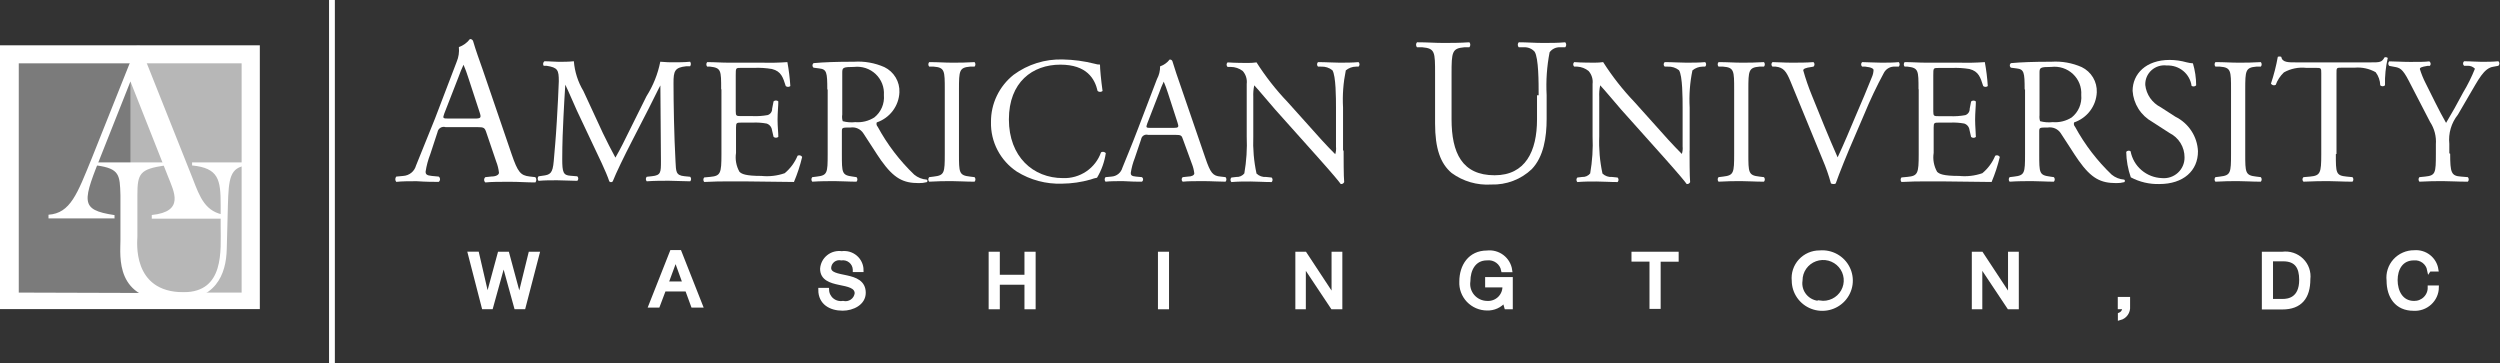
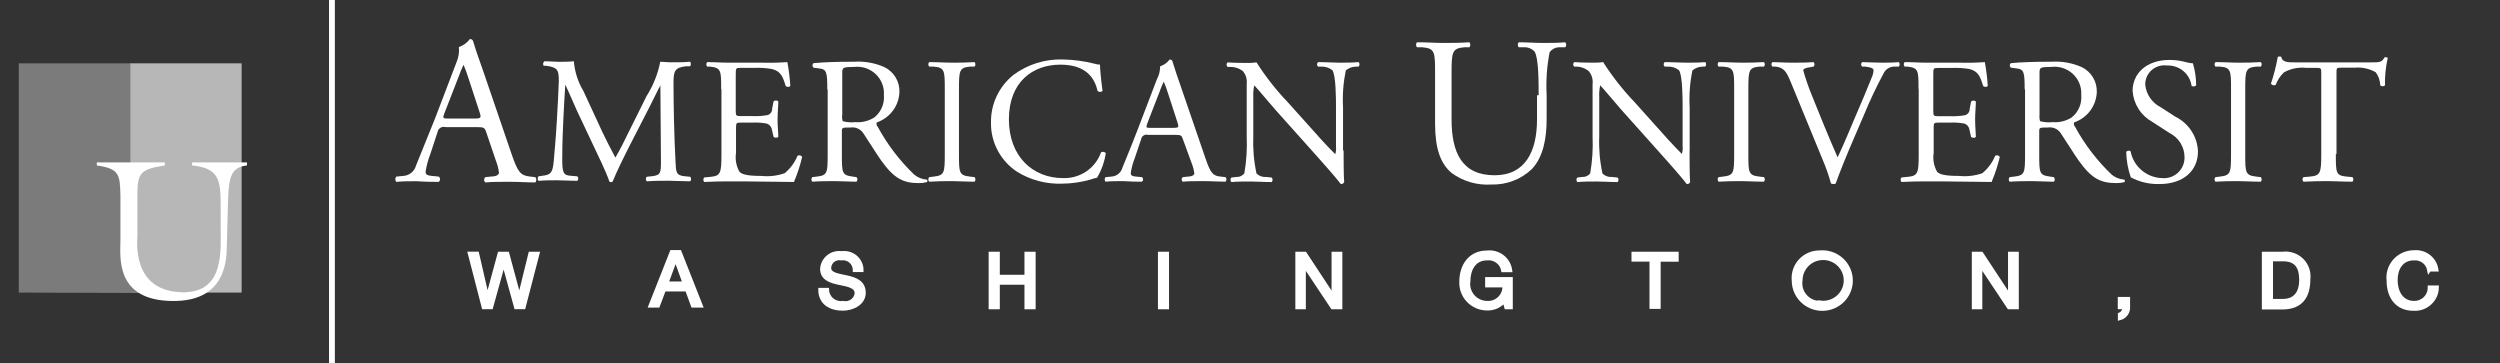
<svg xmlns="http://www.w3.org/2000/svg" width="172" height="25" viewBox="0 0 172 25" fill="none">
  <rect x="0" y="0" width="172" height="25" fill="#333333" stroke="none" />
  <g clip-path="url(#clip0_1_2)">
-     <path d="M17.876 3.117H0V21.266H17.876V3.117Z" fill="white" />
+     <path d="M17.876 3.117V21.266H17.876V3.117Z" fill="white" />
    <path d="M16.624 4.357H8.928V20.13H16.624V4.357Z" fill="#B7B7B7" />
    <path d="M9.715 20.156L1.291 20.13V4.357H8.974V19.156L9.715 20.156Z" fill="#7B7B7B" />
    <path d="M13.215 11.175V11.383C15.051 11.565 15.182 12.364 15.182 14.11V15.558C15.182 17.24 15.457 20.104 12.625 20.104C9.033 20.104 9.452 16.552 9.452 16.292V13.435C9.452 11.922 9.623 11.643 11.34 11.383V11.175H6.66V11.383C8.233 11.604 8.246 12.033 8.286 13.435V16.52C8.286 17.623 7.866 20.708 11.93 20.708C14.841 20.708 15.562 18.903 15.601 17.123L15.68 14.11C15.732 12.292 15.811 11.513 16.991 11.383V11.175H13.215Z" fill="white" />
-     <path d="M7.879 15.052V14.799C5.428 14.429 5.683 13.87 7.073 10.396L8.974 5.604L11.557 12.136C11.976 13.201 12.717 14.558 10.442 14.792V15.046H15.555V14.799C14.12 14.63 13.746 13.546 13.268 12.312L9.623 3.156H9.4L6.319 10.877C5.316 13.331 4.851 14.669 3.337 14.773V15.026H7.886L7.879 15.052Z" fill="white" />
    <path d="M22.838 0V25" stroke="white" stroke-width="0.4" />
    <path d="M33.457 9.11C33.352 8.792 33.294 8.747 32.861 8.747H30.658C30.599 8.728 30.536 8.723 30.474 8.731C30.412 8.738 30.353 8.759 30.3 8.792C30.247 8.825 30.202 8.868 30.168 8.92C30.133 8.972 30.111 9.03 30.101 9.091L29.603 10.61C29.451 10.998 29.343 11.401 29.282 11.812C29.282 11.987 29.354 12.071 29.708 12.104L30.186 12.149C30.214 12.171 30.236 12.199 30.251 12.23C30.266 12.262 30.274 12.296 30.274 12.331C30.274 12.366 30.266 12.4 30.251 12.432C30.236 12.463 30.214 12.491 30.186 12.513C29.806 12.513 29.354 12.513 28.666 12.467C28.187 12.467 27.656 12.467 27.263 12.513C27.22 12.462 27.197 12.398 27.197 12.331C27.197 12.265 27.22 12.2 27.263 12.149L27.741 12.104C27.944 12.092 28.138 12.017 28.296 11.89C28.453 11.763 28.567 11.59 28.62 11.396C28.882 10.747 29.275 9.792 29.931 8.149L31.419 4.253C31.554 3.933 31.606 3.585 31.57 3.24C31.872 3.134 32.136 2.942 32.33 2.688C32.375 2.684 32.421 2.694 32.46 2.717C32.499 2.741 32.529 2.776 32.546 2.818C32.736 3.468 32.972 4.117 33.202 4.766L35.201 10.61C35.627 11.851 35.817 12.071 36.44 12.143L36.833 12.188C36.876 12.239 36.899 12.304 36.899 12.37C36.899 12.437 36.876 12.501 36.833 12.552C36.237 12.552 35.725 12.507 35.07 12.507C34.414 12.507 33.818 12.507 33.392 12.552C33.365 12.529 33.344 12.502 33.33 12.47C33.315 12.439 33.308 12.405 33.308 12.37C33.308 12.336 33.315 12.302 33.33 12.27C33.344 12.239 33.365 12.211 33.392 12.188L33.818 12.143C34.126 12.143 34.329 12.026 34.329 11.883C34.3 11.62 34.237 11.363 34.139 11.117L33.457 9.11ZM30.567 7.812C30.449 8.143 30.462 8.156 30.875 8.156H32.671C33.097 8.156 33.123 8.097 32.992 7.708L32.225 5.364C32.129 5.055 32.018 4.752 31.891 4.455C31.76 4.732 31.644 5.016 31.543 5.305L30.567 7.812Z" fill="white" />
    <path d="M41.474 9.149C41.763 9.734 42.038 10.299 42.34 10.844C42.68 10.26 42.995 9.617 43.303 8.987L44.477 6.623C44.938 5.896 45.261 5.09 45.427 4.247C45.853 4.286 46.083 4.286 46.364 4.286C46.646 4.286 47.092 4.286 47.479 4.247C47.513 4.292 47.531 4.346 47.531 4.403C47.531 4.459 47.513 4.513 47.479 4.558H47.217C46.43 4.643 46.332 4.87 46.338 5.734C46.338 7.032 46.377 9.338 46.476 11.123C46.515 11.773 46.476 12.065 47.086 12.123L47.485 12.162C47.525 12.204 47.548 12.26 47.548 12.318C47.548 12.376 47.525 12.432 47.485 12.474C46.974 12.474 46.463 12.435 46.01 12.435C45.558 12.435 45.008 12.435 44.496 12.474C44.456 12.432 44.434 12.376 44.434 12.318C44.434 12.26 44.456 12.204 44.496 12.162L44.857 12.123C45.473 12.058 45.473 11.864 45.473 11.071L45.434 5.877C45.348 6.013 44.87 7.006 44.621 7.487L43.506 9.656C42.943 10.747 42.379 11.909 42.156 12.48C42.141 12.499 42.122 12.513 42.1 12.522C42.079 12.531 42.055 12.534 42.032 12.533C42.01 12.532 41.989 12.527 41.97 12.518C41.951 12.509 41.934 12.496 41.92 12.48C41.71 11.831 41.107 10.61 40.819 10L39.691 7.61C39.429 7.039 39.167 6.396 38.892 5.825C38.839 6.591 38.806 7.312 38.767 8.032C38.728 8.753 38.682 9.89 38.682 10.942C38.682 11.857 38.754 12.058 39.245 12.091L39.718 12.13C39.739 12.15 39.756 12.174 39.768 12.201C39.779 12.228 39.785 12.257 39.785 12.286C39.785 12.315 39.779 12.344 39.768 12.371C39.756 12.397 39.739 12.421 39.718 12.442C39.291 12.442 38.806 12.403 38.328 12.403C37.849 12.403 37.476 12.403 37.05 12.442C37.013 12.398 36.994 12.342 36.994 12.286C36.994 12.229 37.013 12.174 37.05 12.13L37.325 12.091C37.849 12.026 38.026 11.942 38.098 11.078C38.17 10.214 38.236 9.578 38.308 8.351C38.374 7.325 38.42 6.266 38.446 5.591C38.446 4.812 38.374 4.649 37.607 4.526H37.404C37.371 4.477 37.359 4.418 37.369 4.36C37.378 4.302 37.41 4.25 37.456 4.214C37.83 4.214 38.111 4.253 38.446 4.253C38.78 4.253 39.101 4.253 39.481 4.214C39.539 4.937 39.763 5.637 40.137 6.26L41.474 9.149Z" fill="white" />
    <path d="M49.616 6.143C49.616 4.844 49.616 4.669 48.855 4.584H48.652C48.616 4.54 48.596 4.485 48.596 4.429C48.596 4.372 48.616 4.317 48.652 4.273C49.19 4.273 49.616 4.312 50.127 4.312H52.48C53.044 4.327 53.609 4.314 54.172 4.273C54.272 4.818 54.34 5.369 54.375 5.922C54.33 5.958 54.275 5.978 54.217 5.978C54.16 5.978 54.105 5.958 54.06 5.922C53.87 5.338 53.759 4.909 53.11 4.747C52.707 4.68 52.298 4.653 51.89 4.669H50.992C50.619 4.669 50.619 4.669 50.619 5.162V7.643C50.619 7.987 50.658 7.987 51.032 7.987H51.759C52.115 8.004 52.471 7.98 52.821 7.916C52.912 7.885 52.99 7.826 53.045 7.748C53.099 7.669 53.127 7.576 53.123 7.481L53.221 6.974C53.267 6.935 53.325 6.913 53.385 6.913C53.445 6.913 53.504 6.935 53.549 6.974C53.549 7.273 53.496 7.753 53.496 8.227C53.496 8.701 53.549 9.143 53.549 9.416C53.504 9.455 53.445 9.477 53.385 9.477C53.325 9.477 53.267 9.455 53.221 9.416L53.11 8.935C53.096 8.836 53.054 8.742 52.989 8.665C52.925 8.588 52.839 8.531 52.742 8.5C52.425 8.442 52.102 8.42 51.779 8.435H51.051C50.678 8.435 50.638 8.435 50.638 8.773V10.52C50.569 10.966 50.652 11.424 50.874 11.818C51.025 11.967 51.287 12.104 52.389 12.104C52.929 12.159 53.476 12.095 53.988 11.916C54.377 11.592 54.68 11.18 54.873 10.714C54.899 10.699 54.928 10.69 54.958 10.685C54.988 10.682 55.019 10.684 55.048 10.691C55.077 10.699 55.105 10.713 55.129 10.731C55.153 10.75 55.173 10.773 55.188 10.799C55.049 11.387 54.86 11.963 54.624 12.52C53.496 12.52 52.389 12.48 51.274 12.48H50.147C49.609 12.48 49.183 12.48 48.449 12.52C48.411 12.476 48.391 12.421 48.391 12.364C48.391 12.306 48.411 12.251 48.449 12.208L48.862 12.169C49.576 12.104 49.635 11.922 49.635 10.623V6.143H49.616Z" fill="white" />
    <path d="M56.918 6.156C56.918 4.981 56.879 4.766 56.368 4.708L55.968 4.656C55.945 4.636 55.928 4.612 55.915 4.585C55.903 4.559 55.897 4.529 55.897 4.5C55.897 4.471 55.903 4.441 55.915 4.415C55.928 4.388 55.945 4.364 55.968 4.344C56.669 4.279 57.528 4.247 58.754 4.247C59.471 4.2 60.188 4.327 60.845 4.617C61.169 4.775 61.439 5.023 61.623 5.331C61.807 5.639 61.896 5.993 61.88 6.351C61.861 6.811 61.702 7.255 61.423 7.625C61.145 7.994 60.761 8.272 60.32 8.422C60.301 8.473 60.298 8.528 60.309 8.581C60.321 8.634 60.347 8.682 60.386 8.721C61.046 9.94 61.893 11.051 62.896 12.013C63.141 12.216 63.444 12.336 63.762 12.357C63.777 12.367 63.789 12.38 63.797 12.395C63.806 12.41 63.81 12.427 63.81 12.445C63.81 12.462 63.806 12.479 63.797 12.495C63.789 12.51 63.777 12.523 63.762 12.533C63.582 12.58 63.397 12.602 63.211 12.597C62.149 12.597 61.513 12.286 60.622 11.039C60.294 10.578 59.783 9.74 59.396 9.169C59.303 9.025 59.17 8.911 59.013 8.841C58.856 8.771 58.681 8.747 58.511 8.773C57.947 8.773 57.921 8.773 57.921 9.045V10.604C57.921 11.903 57.921 12.052 58.668 12.149L58.931 12.188C58.968 12.232 58.989 12.287 58.989 12.344C58.989 12.401 58.968 12.457 58.931 12.5C58.367 12.5 57.941 12.461 57.443 12.461C56.944 12.461 56.466 12.461 55.883 12.5C55.845 12.457 55.825 12.401 55.825 12.344C55.825 12.287 55.845 12.232 55.883 12.188L56.197 12.149C56.925 12.065 56.944 11.903 56.944 10.604V6.156H56.918ZM57.941 7.929C57.924 8.066 57.938 8.206 57.98 8.338C58.262 8.414 58.555 8.436 58.845 8.403C59.307 8.441 59.767 8.326 60.156 8.078C60.385 7.894 60.563 7.658 60.678 7.389C60.792 7.121 60.838 6.829 60.812 6.539C60.83 6.272 60.789 6.004 60.691 5.754C60.593 5.505 60.44 5.279 60.244 5.095C60.048 4.91 59.814 4.77 59.557 4.685C59.301 4.601 59.029 4.573 58.76 4.604C57.987 4.604 57.947 4.656 57.947 5V7.896L57.941 7.929Z" fill="white" />
    <path d="M65.001 6.169C65.001 4.87 65.001 4.643 64.24 4.584H63.926C63.889 4.54 63.87 4.485 63.87 4.429C63.87 4.372 63.889 4.317 63.926 4.273C64.581 4.273 64.974 4.312 65.499 4.312C66.023 4.312 66.423 4.312 67.052 4.273C67.089 4.317 67.108 4.372 67.108 4.429C67.108 4.485 67.089 4.54 67.052 4.584H66.738C65.997 4.649 65.977 4.857 65.977 6.169V10.578C65.977 11.877 65.977 12.065 66.738 12.149L67.052 12.188C67.09 12.232 67.11 12.287 67.11 12.344C67.11 12.401 67.09 12.457 67.052 12.5C66.397 12.5 66.004 12.461 65.499 12.461C64.994 12.461 64.548 12.461 63.926 12.5C63.888 12.457 63.868 12.401 63.868 12.344C63.868 12.287 63.888 12.232 63.926 12.188L64.24 12.149C64.981 12.065 65.001 11.89 65.001 10.578V6.169Z" fill="white" />
    <path d="M69.74 5.143C70.714 4.426 71.903 4.055 73.116 4.091C73.864 4.105 74.607 4.205 75.332 4.39C75.443 4.428 75.561 4.446 75.679 4.442C75.679 4.727 75.751 5.506 75.856 6.26C75.808 6.3 75.748 6.322 75.686 6.322C75.623 6.322 75.563 6.3 75.515 6.26C75.325 5.416 74.768 4.448 72.952 4.448C71.038 4.448 69.412 5.649 69.412 8.214C69.412 10.779 71.077 12.253 73.129 12.253C73.7 12.275 74.263 12.114 74.735 11.795C75.207 11.476 75.563 11.015 75.751 10.48C75.803 10.45 75.865 10.439 75.924 10.449C75.984 10.458 76.039 10.488 76.079 10.533C75.991 11.131 75.786 11.707 75.476 12.227C75.326 12.255 75.179 12.296 75.037 12.351C74.397 12.534 73.736 12.63 73.07 12.636C71.971 12.675 70.886 12.386 69.956 11.805C69.395 11.43 68.938 10.922 68.628 10.326C68.317 9.73 68.163 9.066 68.18 8.396C68.174 7.772 68.311 7.155 68.582 6.592C68.852 6.028 69.248 5.533 69.74 5.143Z" fill="white" />
    <path d="M81.388 9.591C81.303 9.318 81.251 9.279 80.877 9.279H78.989C78.938 9.264 78.884 9.259 78.831 9.266C78.778 9.273 78.726 9.292 78.681 9.32C78.636 9.348 78.597 9.386 78.567 9.431C78.538 9.475 78.519 9.525 78.511 9.578L78.072 10.877C77.941 11.207 77.849 11.552 77.796 11.903C77.796 12.052 77.862 12.123 78.157 12.149L78.57 12.188C78.593 12.207 78.612 12.231 78.625 12.258C78.638 12.285 78.644 12.314 78.644 12.344C78.644 12.374 78.638 12.403 78.625 12.43C78.612 12.457 78.593 12.481 78.57 12.5C78.242 12.5 77.855 12.5 77.259 12.461C76.846 12.461 76.394 12.461 76.059 12.5C76.022 12.457 76.001 12.401 76.001 12.344C76.001 12.287 76.022 12.232 76.059 12.188L76.472 12.149C76.644 12.138 76.809 12.074 76.943 11.966C77.077 11.857 77.174 11.71 77.219 11.546C77.442 10.974 77.796 10.169 78.321 8.786L79.599 5.442C79.746 5.173 79.82 4.871 79.815 4.565C80.075 4.476 80.303 4.314 80.471 4.097C80.51 4.092 80.551 4.1 80.585 4.12C80.62 4.14 80.646 4.171 80.661 4.208C80.825 4.753 81.021 5.325 81.212 5.87L82.922 10.851C83.283 11.916 83.447 12.104 83.984 12.149L84.319 12.188C84.356 12.232 84.377 12.287 84.377 12.344C84.377 12.401 84.356 12.457 84.319 12.5C83.807 12.5 83.368 12.461 82.804 12.461C82.241 12.461 81.729 12.461 81.369 12.5C81.347 12.48 81.329 12.457 81.316 12.43C81.304 12.403 81.298 12.374 81.298 12.344C81.298 12.315 81.304 12.286 81.316 12.259C81.329 12.232 81.347 12.208 81.369 12.188L81.729 12.149C81.992 12.149 82.168 12.052 82.168 11.929C82.143 11.706 82.088 11.488 82.005 11.279L81.388 9.591ZM78.93 8.5C78.832 8.786 78.845 8.799 79.192 8.799H80.733C81.094 8.799 81.12 8.747 81.008 8.416L80.353 6.396C80.27 6.132 80.174 5.872 80.064 5.617C79.951 5.856 79.851 6.101 79.763 6.351L78.93 8.5Z" fill="white" />
    <path d="M92.44 10.357C92.44 10.727 92.44 12.201 92.48 12.526C92.461 12.571 92.428 12.61 92.385 12.634C92.343 12.659 92.293 12.669 92.244 12.662C92.093 12.454 91.733 12.013 90.644 10.792L87.74 7.545C87.4 7.162 86.554 6.143 86.292 5.87C86.235 6.135 86.213 6.405 86.226 6.675V9.377C86.192 10.238 86.266 11.099 86.449 11.942C86.535 12.024 86.638 12.088 86.751 12.128C86.864 12.169 86.985 12.185 87.105 12.175L87.491 12.214C87.531 12.257 87.554 12.312 87.554 12.37C87.554 12.428 87.531 12.484 87.491 12.526C86.927 12.526 86.488 12.487 86.029 12.487C85.571 12.487 85.164 12.487 84.719 12.526C84.678 12.484 84.656 12.428 84.656 12.37C84.656 12.312 84.678 12.257 84.719 12.214L85.059 12.175C85.164 12.181 85.269 12.162 85.365 12.119C85.461 12.076 85.545 12.01 85.61 11.929C85.757 11.086 85.811 10.231 85.774 9.377V5.773C85.794 5.614 85.78 5.452 85.732 5.299C85.685 5.145 85.605 5.004 85.499 4.883C85.26 4.701 84.967 4.603 84.666 4.604H84.456C84.435 4.584 84.418 4.56 84.406 4.533C84.394 4.506 84.388 4.477 84.388 4.448C84.388 4.419 84.394 4.39 84.406 4.363C84.418 4.336 84.435 4.312 84.456 4.292C84.981 4.331 85.643 4.331 85.872 4.331C86.065 4.332 86.258 4.319 86.449 4.292C87.07 5.268 87.786 6.181 88.586 7.019L89.799 8.37C90.651 9.338 91.274 10.02 91.864 10.61C91.918 10.443 91.935 10.266 91.916 10.091V7.396C91.916 6.812 91.916 5.201 91.667 4.831C91.449 4.657 91.173 4.569 90.893 4.584H90.684C90.661 4.565 90.643 4.541 90.631 4.514C90.619 4.487 90.613 4.458 90.613 4.429C90.613 4.399 90.619 4.37 90.631 4.343C90.643 4.316 90.661 4.292 90.684 4.273C91.26 4.273 91.687 4.312 92.159 4.312C92.63 4.312 93.024 4.312 93.47 4.273C93.511 4.314 93.535 4.37 93.535 4.429C93.535 4.487 93.511 4.543 93.47 4.584H93.293C93.035 4.587 92.787 4.679 92.591 4.844C92.418 5.683 92.354 6.541 92.401 7.396V10.357H92.44Z" fill="white" />
    <path d="M105.859 6.552C105.859 5.656 105.859 3.994 105.583 3.558C105.493 3.456 105.381 3.376 105.255 3.323C105.129 3.27 104.993 3.246 104.856 3.253H104.489C104.446 3.206 104.423 3.145 104.423 3.081C104.423 3.018 104.446 2.957 104.489 2.909C105.046 2.909 105.583 2.955 106.154 2.955C106.724 2.955 107.163 2.955 107.688 2.909C107.731 2.956 107.756 3.017 107.756 3.081C107.756 3.145 107.731 3.206 107.688 3.253H107.34C107.199 3.245 107.059 3.272 106.932 3.332C106.804 3.392 106.695 3.484 106.613 3.597C106.424 4.568 106.356 5.558 106.409 6.545V8.182C106.409 9.442 106.206 10.779 105.387 11.636C105.017 11.988 104.58 12.263 104.102 12.444C103.623 12.626 103.113 12.711 102.601 12.695C101.626 12.758 100.66 12.477 99.874 11.903C99.1 11.253 98.733 10.214 98.733 8.494V5.078C98.733 3.571 98.733 3.331 97.855 3.253H97.488C97.447 3.205 97.424 3.144 97.424 3.081C97.424 3.018 97.447 2.957 97.488 2.909C98.216 2.909 98.714 2.955 99.297 2.955C99.88 2.955 100.379 2.955 101.093 2.909C101.134 2.957 101.157 3.018 101.157 3.081C101.157 3.144 101.134 3.205 101.093 3.253H100.746C99.9 3.325 99.867 3.571 99.867 5.078V8.201C99.867 10.526 100.595 12.058 102.83 12.058C104.948 12.058 105.747 10.409 105.747 8.214V6.552H105.859Z" fill="white" />
    <path d="M116.242 10.357C116.242 10.727 116.242 12.201 116.281 12.526C116.263 12.571 116.23 12.61 116.187 12.634C116.144 12.659 116.094 12.669 116.045 12.662C115.895 12.454 115.534 12.013 114.446 10.792L111.542 7.545C111.208 7.162 110.356 6.143 110.093 5.87C110.036 6.135 110.014 6.405 110.028 6.675V9.377C109.993 10.238 110.068 11.099 110.251 11.942C110.337 12.024 110.44 12.088 110.553 12.128C110.666 12.169 110.786 12.185 110.906 12.175L111.293 12.214C111.333 12.257 111.355 12.312 111.355 12.37C111.355 12.428 111.333 12.484 111.293 12.526C110.729 12.526 110.29 12.487 109.831 12.487C109.372 12.487 108.966 12.487 108.52 12.526C108.48 12.484 108.458 12.428 108.458 12.37C108.458 12.312 108.48 12.257 108.52 12.214L108.854 12.175C108.959 12.181 109.064 12.162 109.16 12.119C109.256 12.076 109.34 12.01 109.405 11.929C109.552 11.086 109.607 10.231 109.569 9.377V5.773C109.589 5.614 109.575 5.452 109.527 5.299C109.48 5.145 109.4 5.004 109.294 4.883C109.074 4.706 108.803 4.601 108.52 4.584H108.304C108.282 4.564 108.265 4.54 108.254 4.513C108.242 4.487 108.236 4.458 108.236 4.429C108.236 4.399 108.242 4.371 108.254 4.344C108.265 4.317 108.282 4.293 108.304 4.273C108.828 4.312 109.49 4.312 109.72 4.312C109.913 4.312 110.105 4.299 110.297 4.273C110.918 5.248 111.633 6.162 112.434 7L113.646 8.351C114.498 9.318 115.121 10 115.711 10.591C115.765 10.423 115.783 10.246 115.764 10.071V7.396C115.764 6.812 115.764 5.201 115.514 4.831C115.297 4.657 115.021 4.569 114.741 4.584H114.531C114.509 4.565 114.491 4.541 114.479 4.514C114.466 4.487 114.46 4.458 114.46 4.429C114.46 4.399 114.466 4.37 114.479 4.343C114.491 4.316 114.509 4.292 114.531 4.273C115.108 4.273 115.534 4.312 116.006 4.312C116.478 4.312 116.871 4.312 117.317 4.273C117.359 4.314 117.382 4.37 117.382 4.429C117.382 4.487 117.359 4.543 117.317 4.584H117.14C116.883 4.587 116.635 4.679 116.439 4.844C116.265 5.683 116.201 6.541 116.249 7.396V10.357H116.242Z" fill="white" />
    <path d="M119.31 6.169C119.31 4.87 119.31 4.643 118.549 4.584H118.235C118.197 4.541 118.177 4.486 118.177 4.429C118.177 4.371 118.197 4.316 118.235 4.273C118.89 4.273 119.284 4.312 119.808 4.312C120.332 4.312 120.732 4.312 121.362 4.273C121.399 4.316 121.42 4.371 121.42 4.429C121.42 4.486 121.399 4.541 121.362 4.584H121.047C120.306 4.649 120.287 4.857 120.287 6.169V10.578C120.287 11.877 120.287 12.065 121.047 12.149L121.362 12.188C121.399 12.232 121.42 12.287 121.42 12.344C121.42 12.401 121.399 12.457 121.362 12.5C120.706 12.5 120.313 12.461 119.808 12.461C119.303 12.461 118.858 12.461 118.235 12.5C118.197 12.457 118.177 12.401 118.177 12.344C118.177 12.287 118.197 12.232 118.235 12.188L118.549 12.149C119.29 12.065 119.31 11.89 119.31 10.578V6.169Z" fill="white" />
    <path d="M123.184 5.597C122.896 4.903 122.705 4.643 122.168 4.584H121.945C121.923 4.565 121.905 4.541 121.893 4.514C121.88 4.487 121.874 4.458 121.874 4.429C121.874 4.399 121.88 4.37 121.893 4.343C121.905 4.316 121.923 4.292 121.945 4.273C122.306 4.273 122.705 4.312 123.256 4.312C123.807 4.312 124.246 4.312 124.77 4.273C124.792 4.293 124.809 4.317 124.82 4.344C124.832 4.371 124.838 4.399 124.838 4.429C124.838 4.458 124.832 4.487 124.82 4.513C124.809 4.54 124.792 4.564 124.77 4.584L124.652 4.604C124.18 4.669 124.075 4.74 124.062 4.838C124.225 5.42 124.422 5.992 124.652 6.552C125.229 7.987 125.806 9.416 126.429 10.825C126.816 10.007 127.353 8.734 127.628 8.071C128.002 7.227 128.579 5.831 128.789 5.299C128.856 5.147 128.894 4.984 128.9 4.818C128.9 4.734 128.775 4.63 128.336 4.584H128.113C128.092 4.564 128.075 4.54 128.063 4.513C128.052 4.487 128.046 4.458 128.046 4.429C128.046 4.399 128.052 4.371 128.063 4.344C128.075 4.317 128.092 4.293 128.113 4.273C128.461 4.273 128.939 4.312 129.424 4.312C129.91 4.312 130.224 4.312 130.637 4.273C130.675 4.316 130.695 4.371 130.695 4.429C130.695 4.486 130.675 4.541 130.637 4.584H130.263C130.126 4.595 129.993 4.64 129.878 4.716C129.763 4.793 129.67 4.897 129.608 5.019C129.11 5.939 128.662 6.884 128.264 7.851L127.609 9.377C127.11 10.513 126.521 11.974 126.298 12.623C126.257 12.649 126.209 12.663 126.16 12.662C126.095 12.662 126.03 12.649 125.97 12.623C125.817 12.061 125.624 11.51 125.393 10.974L123.184 5.597Z" fill="white" />
    <path d="M131.994 6.143C131.994 4.844 131.994 4.669 131.234 4.584H131.037C131.001 4.54 130.981 4.485 130.981 4.429C130.981 4.372 131.001 4.317 131.037 4.273C131.575 4.273 132.001 4.312 132.512 4.312H134.865C135.429 4.327 135.994 4.314 136.556 4.273C136.657 4.818 136.725 5.369 136.76 5.922C136.715 5.958 136.66 5.978 136.602 5.978C136.545 5.978 136.489 5.958 136.445 5.922C136.255 5.338 136.143 4.909 135.494 4.747C135.094 4.682 134.687 4.658 134.282 4.675H133.384C133.01 4.675 133.01 4.675 133.01 5.169V7.649C133.01 7.994 133.049 7.994 133.423 7.994H134.151C134.506 8.01 134.863 7.986 135.213 7.922C135.303 7.891 135.382 7.832 135.436 7.754C135.491 7.676 135.518 7.582 135.514 7.487L135.612 6.981C135.658 6.941 135.716 6.92 135.776 6.92C135.837 6.92 135.895 6.941 135.94 6.981C135.94 7.279 135.888 7.76 135.888 8.234C135.888 8.708 135.94 9.149 135.94 9.422C135.895 9.461 135.837 9.483 135.776 9.483C135.716 9.483 135.658 9.461 135.612 9.422L135.501 8.942C135.49 8.841 135.45 8.747 135.386 8.668C135.322 8.59 135.237 8.532 135.141 8.5C134.823 8.442 134.5 8.42 134.177 8.435H133.449C133.076 8.435 133.036 8.435 133.036 8.773V10.52C132.966 10.966 133.05 11.424 133.272 11.818C133.423 11.967 133.685 12.104 134.787 12.104C135.327 12.159 135.874 12.095 136.386 11.916C136.775 11.592 137.078 11.18 137.271 10.714C137.297 10.699 137.326 10.69 137.356 10.685C137.386 10.682 137.417 10.684 137.446 10.691C137.475 10.699 137.503 10.713 137.527 10.731C137.551 10.75 137.571 10.773 137.586 10.799C137.447 11.387 137.258 11.963 137.022 12.52C135.894 12.52 134.787 12.48 133.672 12.48H132.518C131.981 12.48 131.555 12.48 130.821 12.52C130.783 12.476 130.763 12.421 130.763 12.364C130.763 12.306 130.783 12.251 130.821 12.208L131.234 12.169C131.948 12.104 132.007 11.922 132.007 10.623V6.143H131.994Z" fill="white" />
    <path d="M139.296 6.156C139.296 4.981 139.257 4.766 138.746 4.708L138.346 4.656C138.324 4.636 138.306 4.612 138.294 4.585C138.281 4.559 138.275 4.529 138.275 4.5C138.275 4.471 138.281 4.441 138.294 4.415C138.306 4.388 138.324 4.364 138.346 4.344C139.047 4.279 139.906 4.247 141.132 4.247C141.849 4.2 142.567 4.327 143.223 4.617C143.547 4.775 143.817 5.023 144.001 5.331C144.185 5.639 144.274 5.993 144.259 6.351C144.239 6.811 144.08 7.255 143.801 7.625C143.523 7.994 143.139 8.272 142.699 8.422C142.68 8.473 142.676 8.528 142.688 8.581C142.699 8.634 142.726 8.682 142.764 8.721C143.426 9.941 144.275 11.051 145.281 12.013C145.526 12.216 145.829 12.336 146.147 12.357C146.161 12.367 146.174 12.38 146.182 12.395C146.191 12.41 146.195 12.427 146.195 12.445C146.195 12.462 146.191 12.479 146.182 12.495C146.174 12.51 146.161 12.523 146.147 12.533C145.967 12.58 145.782 12.602 145.596 12.597C144.534 12.597 143.892 12.286 143.007 11.039C142.679 10.578 142.168 9.74 141.781 9.169C141.687 9.024 141.553 8.909 141.395 8.839C141.236 8.769 141.061 8.746 140.889 8.773C140.326 8.773 140.299 8.773 140.299 9.045V10.604C140.299 11.903 140.299 12.052 141.047 12.149L141.309 12.188C141.346 12.232 141.367 12.287 141.367 12.344C141.367 12.401 141.346 12.457 141.309 12.5C140.745 12.5 140.319 12.461 139.821 12.461C139.323 12.461 138.844 12.461 138.261 12.5C138.223 12.457 138.203 12.401 138.203 12.344C138.203 12.287 138.223 12.232 138.261 12.188L138.575 12.149C139.303 12.065 139.323 11.903 139.323 10.604V6.156H139.296ZM140.319 7.929C140.303 8.066 140.316 8.206 140.358 8.338C140.64 8.414 140.934 8.436 141.224 8.403C141.685 8.441 142.146 8.327 142.535 8.078C142.763 7.895 142.943 7.658 143.057 7.39C143.171 7.121 143.217 6.829 143.19 6.539C143.209 6.271 143.167 6.003 143.069 5.752C142.97 5.502 142.817 5.277 142.62 5.092C142.424 4.907 142.189 4.768 141.931 4.683C141.674 4.599 141.401 4.572 141.132 4.604C140.358 4.604 140.319 4.656 140.319 5V7.896V7.929Z" fill="white" />
    <path d="M148.565 12.662C147.881 12.681 147.203 12.522 146.599 12.201C146.402 11.637 146.296 11.045 146.284 10.448C146.319 10.404 146.37 10.374 146.427 10.367C146.483 10.36 146.54 10.375 146.586 10.409C146.679 10.913 146.943 11.37 147.334 11.705C147.725 12.04 148.219 12.234 148.736 12.253C148.935 12.272 149.136 12.25 149.326 12.187C149.515 12.124 149.69 12.022 149.837 11.888C149.984 11.754 150.101 11.59 150.18 11.408C150.259 11.226 150.299 11.029 150.296 10.831C150.299 10.483 150.204 10.141 150.021 9.844C149.838 9.546 149.574 9.306 149.26 9.149L148.074 8.383C147.688 8.167 147.362 7.859 147.126 7.487C146.891 7.116 146.752 6.691 146.723 6.253C146.723 5.078 147.648 4.123 149.273 4.123C149.666 4.125 150.056 4.179 150.434 4.286C150.578 4.323 150.725 4.347 150.873 4.357C151.019 4.848 151.094 5.358 151.096 5.87C151.056 5.912 151.003 5.939 150.945 5.946C150.888 5.953 150.83 5.94 150.781 5.909C150.726 5.508 150.521 5.141 150.207 4.881C149.893 4.622 149.492 4.488 149.083 4.506C148.893 4.481 148.699 4.496 148.516 4.553C148.332 4.61 148.164 4.705 148.022 4.834C147.88 4.962 147.768 5.119 147.694 5.295C147.621 5.471 147.587 5.661 147.595 5.851C147.63 6.172 147.746 6.48 147.931 6.747C148.117 7.013 148.366 7.23 148.657 7.377L149.66 8.026C150.111 8.248 150.493 8.586 150.767 9.004C151.042 9.421 151.198 9.905 151.22 10.403C151.227 11.747 150.217 12.662 148.565 12.662Z" fill="white" />
    <path d="M153.495 6.169C153.495 4.87 153.495 4.643 152.734 4.584H152.42C152.384 4.54 152.364 4.485 152.364 4.429C152.364 4.372 152.384 4.317 152.42 4.273C153.075 4.273 153.469 4.312 153.993 4.312C154.517 4.312 154.917 4.312 155.547 4.273C155.583 4.317 155.603 4.372 155.603 4.429C155.603 4.485 155.583 4.54 155.547 4.584H155.232C154.491 4.649 154.472 4.857 154.472 6.169V10.578C154.472 11.877 154.472 12.065 155.232 12.149L155.547 12.188C155.583 12.232 155.603 12.287 155.603 12.344C155.603 12.401 155.583 12.456 155.547 12.5C154.891 12.5 154.498 12.461 153.993 12.461C153.488 12.461 153.043 12.461 152.42 12.5C152.382 12.457 152.362 12.401 152.362 12.344C152.362 12.287 152.382 12.232 152.42 12.188L152.734 12.149C153.475 12.065 153.495 11.89 153.495 10.578V6.169Z" fill="white" />
    <path d="M160.706 10.604C160.706 11.903 160.706 12.078 161.453 12.149L161.853 12.188C161.89 12.232 161.911 12.287 161.911 12.344C161.911 12.401 161.89 12.457 161.853 12.5C161.138 12.5 160.712 12.461 160.214 12.461C159.716 12.461 159.276 12.461 158.477 12.5C158.455 12.48 158.438 12.456 158.427 12.429C158.415 12.402 158.409 12.373 158.409 12.344C158.409 12.315 158.415 12.286 158.427 12.259C158.438 12.232 158.455 12.208 158.477 12.188L158.929 12.149C159.644 12.084 159.703 11.903 159.703 10.604V5.065C159.703 4.682 159.703 4.669 159.329 4.669H158.673C158.14 4.61 157.601 4.719 157.133 4.981C156.881 5.22 156.688 5.513 156.569 5.838C156.514 5.869 156.449 5.877 156.388 5.862C156.327 5.846 156.274 5.807 156.241 5.753C156.444 5.151 156.601 4.534 156.713 3.909C156.789 3.879 156.874 3.879 156.949 3.909C157.022 4.305 157.435 4.292 158.011 4.292H163.078C163.734 4.292 163.865 4.292 164.055 3.948C164.093 3.935 164.133 3.932 164.172 3.938C164.211 3.945 164.247 3.962 164.278 3.987C164.135 4.604 164.071 5.237 164.088 5.87C164.044 5.912 163.985 5.936 163.924 5.936C163.863 5.936 163.804 5.912 163.76 5.87C163.753 5.544 163.643 5.229 163.446 4.968C163.006 4.72 162.5 4.612 161.997 4.656H161.112C160.738 4.656 160.751 4.656 160.751 5.078V10.591L160.706 10.604Z" fill="white" />
-     <path d="M168.572 10.578C168.572 11.877 168.644 12.104 169.319 12.149L169.791 12.188C169.828 12.232 169.849 12.287 169.849 12.344C169.849 12.401 169.828 12.457 169.791 12.5C169.017 12.5 168.591 12.461 168.093 12.461C167.595 12.461 167.116 12.461 166.454 12.5C166.417 12.457 166.396 12.401 166.396 12.344C166.396 12.287 166.417 12.232 166.454 12.188L166.841 12.149C167.569 12.078 167.588 11.903 167.588 10.578V9.929C167.628 9.386 167.488 8.846 167.189 8.39L165.714 5.539C165.288 4.721 165.104 4.662 164.724 4.597L164.376 4.532C164.336 4.49 164.314 4.435 164.314 4.377C164.314 4.319 164.336 4.263 164.376 4.221C164.776 4.221 165.229 4.26 165.825 4.26C166.422 4.26 166.848 4.26 167.136 4.221C167.161 4.237 167.182 4.259 167.198 4.284C167.214 4.31 167.224 4.338 167.228 4.368C167.231 4.397 167.229 4.427 167.22 4.456C167.211 4.484 167.196 4.51 167.175 4.532H167.012C166.572 4.604 166.487 4.656 166.487 4.753C166.589 5.082 166.718 5.401 166.874 5.708C167.339 6.623 167.798 7.604 168.29 8.455C168.677 7.805 169.09 7.078 169.463 6.364C169.778 5.841 170.05 5.294 170.276 4.727C170.209 4.657 170.127 4.603 170.037 4.568C169.946 4.533 169.849 4.519 169.752 4.526H169.529C169.506 4.506 169.489 4.482 169.476 4.456C169.464 4.429 169.458 4.4 169.458 4.37C169.458 4.341 169.464 4.312 169.476 4.285C169.489 4.258 169.506 4.234 169.529 4.214C169.981 4.214 170.342 4.253 170.728 4.253C171.115 4.253 171.469 4.253 171.889 4.214C171.911 4.234 171.929 4.258 171.941 4.285C171.953 4.312 171.96 4.341 171.96 4.37C171.96 4.4 171.953 4.429 171.941 4.456C171.929 4.482 171.911 4.506 171.889 4.526L171.541 4.591C170.886 4.688 170.519 5.481 169.889 6.539L169.103 7.89C168.65 8.457 168.438 9.177 168.513 9.896V10.546L168.572 10.578Z" fill="white" />
    <path d="M145.838 20.565H146.415V21.084C146.432 21.265 146.384 21.445 146.28 21.594C146.176 21.742 146.022 21.849 145.845 21.896V21.636C145.942 21.596 146.024 21.525 146.078 21.435C146.132 21.345 146.156 21.241 146.147 21.136H145.838V20.565Z" fill="white" stroke="white" stroke-width="0.27" />
    <path d="M36.027 21.136H35.503L34.65 18.039L33.792 21.136H33.274L32.323 17.448H32.828L33.536 20.52L34.368 17.454H34.906L35.732 20.52L36.486 17.454H36.984L36.027 21.136Z" fill="white" stroke="white" stroke-width="0.27" />
    <path d="M46.214 17.338H46.758L48.213 21.026H47.669L47.263 19.916H45.689L45.27 21.026H44.758L46.214 17.338ZM45.847 19.5H47.105L46.482 17.779L45.847 19.5Z" fill="white" stroke="white" stroke-width="0.27" />
    <path d="M58.806 18.532C58.8 18.421 58.77 18.312 58.72 18.213C58.669 18.113 58.598 18.026 58.511 17.955C58.424 17.884 58.323 17.832 58.215 17.802C58.107 17.771 57.993 17.764 57.882 17.779C57.783 17.759 57.681 17.761 57.583 17.784C57.485 17.807 57.393 17.851 57.314 17.913C57.235 17.975 57.17 18.053 57.124 18.142C57.078 18.231 57.053 18.329 57.049 18.429C57.049 18.883 57.646 18.948 58.242 19.078C58.839 19.208 59.429 19.416 59.429 20.143C59.429 20.87 58.655 21.24 57.974 21.24C57.141 21.24 56.433 20.838 56.433 19.942H56.905C56.909 20.074 56.941 20.204 57 20.323C57.059 20.442 57.142 20.548 57.245 20.633C57.348 20.717 57.468 20.779 57.597 20.815C57.726 20.85 57.861 20.858 57.993 20.838C58.099 20.862 58.208 20.864 58.315 20.844C58.421 20.824 58.522 20.782 58.611 20.721C58.7 20.66 58.775 20.581 58.831 20.489C58.887 20.397 58.923 20.295 58.937 20.188C58.937 19.682 58.341 19.591 57.751 19.468C57.161 19.344 56.558 19.169 56.558 18.494C56.569 18.332 56.613 18.175 56.688 18.032C56.763 17.889 56.868 17.763 56.995 17.662C57.121 17.56 57.268 17.486 57.425 17.444C57.583 17.402 57.747 17.392 57.908 17.416C58.078 17.392 58.25 17.404 58.415 17.451C58.579 17.499 58.731 17.581 58.861 17.691C58.991 17.802 59.095 17.939 59.167 18.093C59.239 18.247 59.277 18.415 59.278 18.584H58.806V18.532Z" fill="white" stroke="white" stroke-width="0.27" />
    <path d="M68.154 17.454H68.652V19.039H70.618V17.454H71.117V21.143H70.618V19.454H68.652V21.143H68.154V17.454Z" fill="white" stroke="white" stroke-width="0.27" />
    <path d="M79.802 17.454H80.294V21.143H79.802V17.454Z" fill="white" stroke="white" stroke-width="0.27" />
    <path d="M89.255 17.454H89.779L91.746 20.442V17.454H92.218V21.143H91.674L89.707 18.188V21.143H89.255V17.454Z" fill="white" stroke="white" stroke-width="0.27" />
    <path d="M103.499 20.682C103.357 20.859 103.175 21.001 102.968 21.096C102.761 21.19 102.534 21.235 102.306 21.227C102.065 21.226 101.827 21.176 101.606 21.081C101.385 20.986 101.186 20.847 101.02 20.674C100.855 20.5 100.727 20.295 100.643 20.071C100.56 19.847 100.524 19.608 100.536 19.37C100.536 18.299 101.132 17.37 102.306 17.37C102.681 17.326 103.058 17.429 103.357 17.657C103.656 17.885 103.853 18.221 103.905 18.591H103.414C103.367 18.342 103.227 18.119 103.021 17.969C102.816 17.818 102.56 17.75 102.306 17.779C101.408 17.779 101.028 18.552 101.028 19.344C101 19.528 101.011 19.715 101.062 19.893C101.114 20.072 101.203 20.237 101.324 20.379C101.445 20.52 101.595 20.635 101.765 20.714C101.934 20.793 102.119 20.835 102.306 20.838C102.467 20.849 102.629 20.825 102.78 20.768C102.931 20.711 103.068 20.623 103.181 20.509C103.294 20.395 103.381 20.257 103.436 20.107C103.491 19.956 103.513 19.796 103.499 19.636H102.312V19.195H103.945V21.143H103.63L103.499 20.682Z" fill="white" stroke="white" stroke-width="0.27" />
    <path d="M113.62 17.864H112.381V17.454H115.357V17.87H114.118V21.117H113.62V17.87V17.864Z" fill="white" stroke="white" stroke-width="0.27" />
    <path d="M125.19 17.364C125.585 17.327 125.981 17.409 126.328 17.6C126.674 17.791 126.955 18.08 127.132 18.432C127.309 18.783 127.376 19.179 127.322 19.568C127.268 19.957 127.096 20.321 126.83 20.612C126.564 20.903 126.215 21.107 125.83 21.198C125.444 21.289 125.04 21.263 124.669 21.122C124.299 20.982 123.981 20.733 123.755 20.41C123.53 20.087 123.409 19.704 123.407 19.312C123.381 19.065 123.408 18.816 123.486 18.58C123.564 18.344 123.691 18.127 123.859 17.944C124.028 17.76 124.233 17.613 124.462 17.513C124.692 17.413 124.939 17.362 125.19 17.364ZM125.19 20.812C125.504 20.861 125.825 20.814 126.111 20.676C126.397 20.539 126.633 20.318 126.788 20.043C126.943 19.768 127.01 19.453 126.978 19.14C126.947 18.827 126.82 18.531 126.613 18.292C126.407 18.052 126.131 17.882 125.824 17.802C125.517 17.723 125.192 17.739 124.894 17.848C124.596 17.957 124.339 18.154 124.157 18.412C123.976 18.67 123.879 18.977 123.879 19.292C123.85 19.481 123.862 19.674 123.914 19.858C123.966 20.042 124.057 20.212 124.182 20.359C124.306 20.505 124.46 20.623 124.634 20.706C124.807 20.788 124.997 20.833 125.19 20.838V20.812Z" fill="white" stroke="white" stroke-width="0.27" />
    <path d="M135.796 17.454H136.32L138.287 20.442V17.454H138.759V21.143H138.215L136.248 18.188V21.143H135.796V17.454Z" fill="white" stroke="white" stroke-width="0.27" />
    <path d="M155.75 17.454H157.028C157.269 17.422 157.515 17.444 157.745 17.521C157.976 17.597 158.186 17.725 158.359 17.894C158.532 18.064 158.664 18.27 158.743 18.498C158.822 18.726 158.848 18.969 158.818 19.208C158.818 20.442 158.267 21.156 157.028 21.156H155.75V17.454ZM156.241 20.701H157.067C157.408 20.701 158.319 20.61 158.319 19.253C158.319 18.377 157.992 17.844 157.081 17.844H156.248V20.701H156.241Z" fill="white" stroke="white" stroke-width="0.27" />
    <path d="M167.123 18.565C167.077 18.33 166.945 18.12 166.753 17.975C166.561 17.83 166.322 17.761 166.081 17.779C165.196 17.779 164.822 18.5 164.822 19.273C164.822 20.046 165.196 20.838 166.087 20.838C166.229 20.84 166.37 20.815 166.502 20.762C166.633 20.709 166.753 20.631 166.853 20.532C166.954 20.432 167.033 20.314 167.086 20.183C167.139 20.053 167.165 19.913 167.162 19.773H167.66C167.657 19.976 167.613 20.177 167.529 20.362C167.445 20.548 167.324 20.714 167.173 20.852C167.023 20.99 166.845 21.096 166.652 21.164C166.458 21.232 166.253 21.26 166.048 21.247C164.894 21.247 164.331 20.403 164.331 19.299C164.302 19.053 164.326 18.804 164.402 18.568C164.477 18.332 164.603 18.115 164.769 17.931C164.936 17.747 165.14 17.6 165.369 17.5C165.597 17.4 165.844 17.349 166.094 17.351C166.455 17.319 166.815 17.424 167.1 17.646C167.385 17.869 167.574 18.19 167.628 18.546H167.136L167.123 18.565Z" fill="white" stroke="white" stroke-width="0.27" />
  </g>
  <defs>
    <clipPath id="clip0_1_2">
      <rect width="172" height="25" fill="white" />
    </clipPath>
  </defs>
</svg>